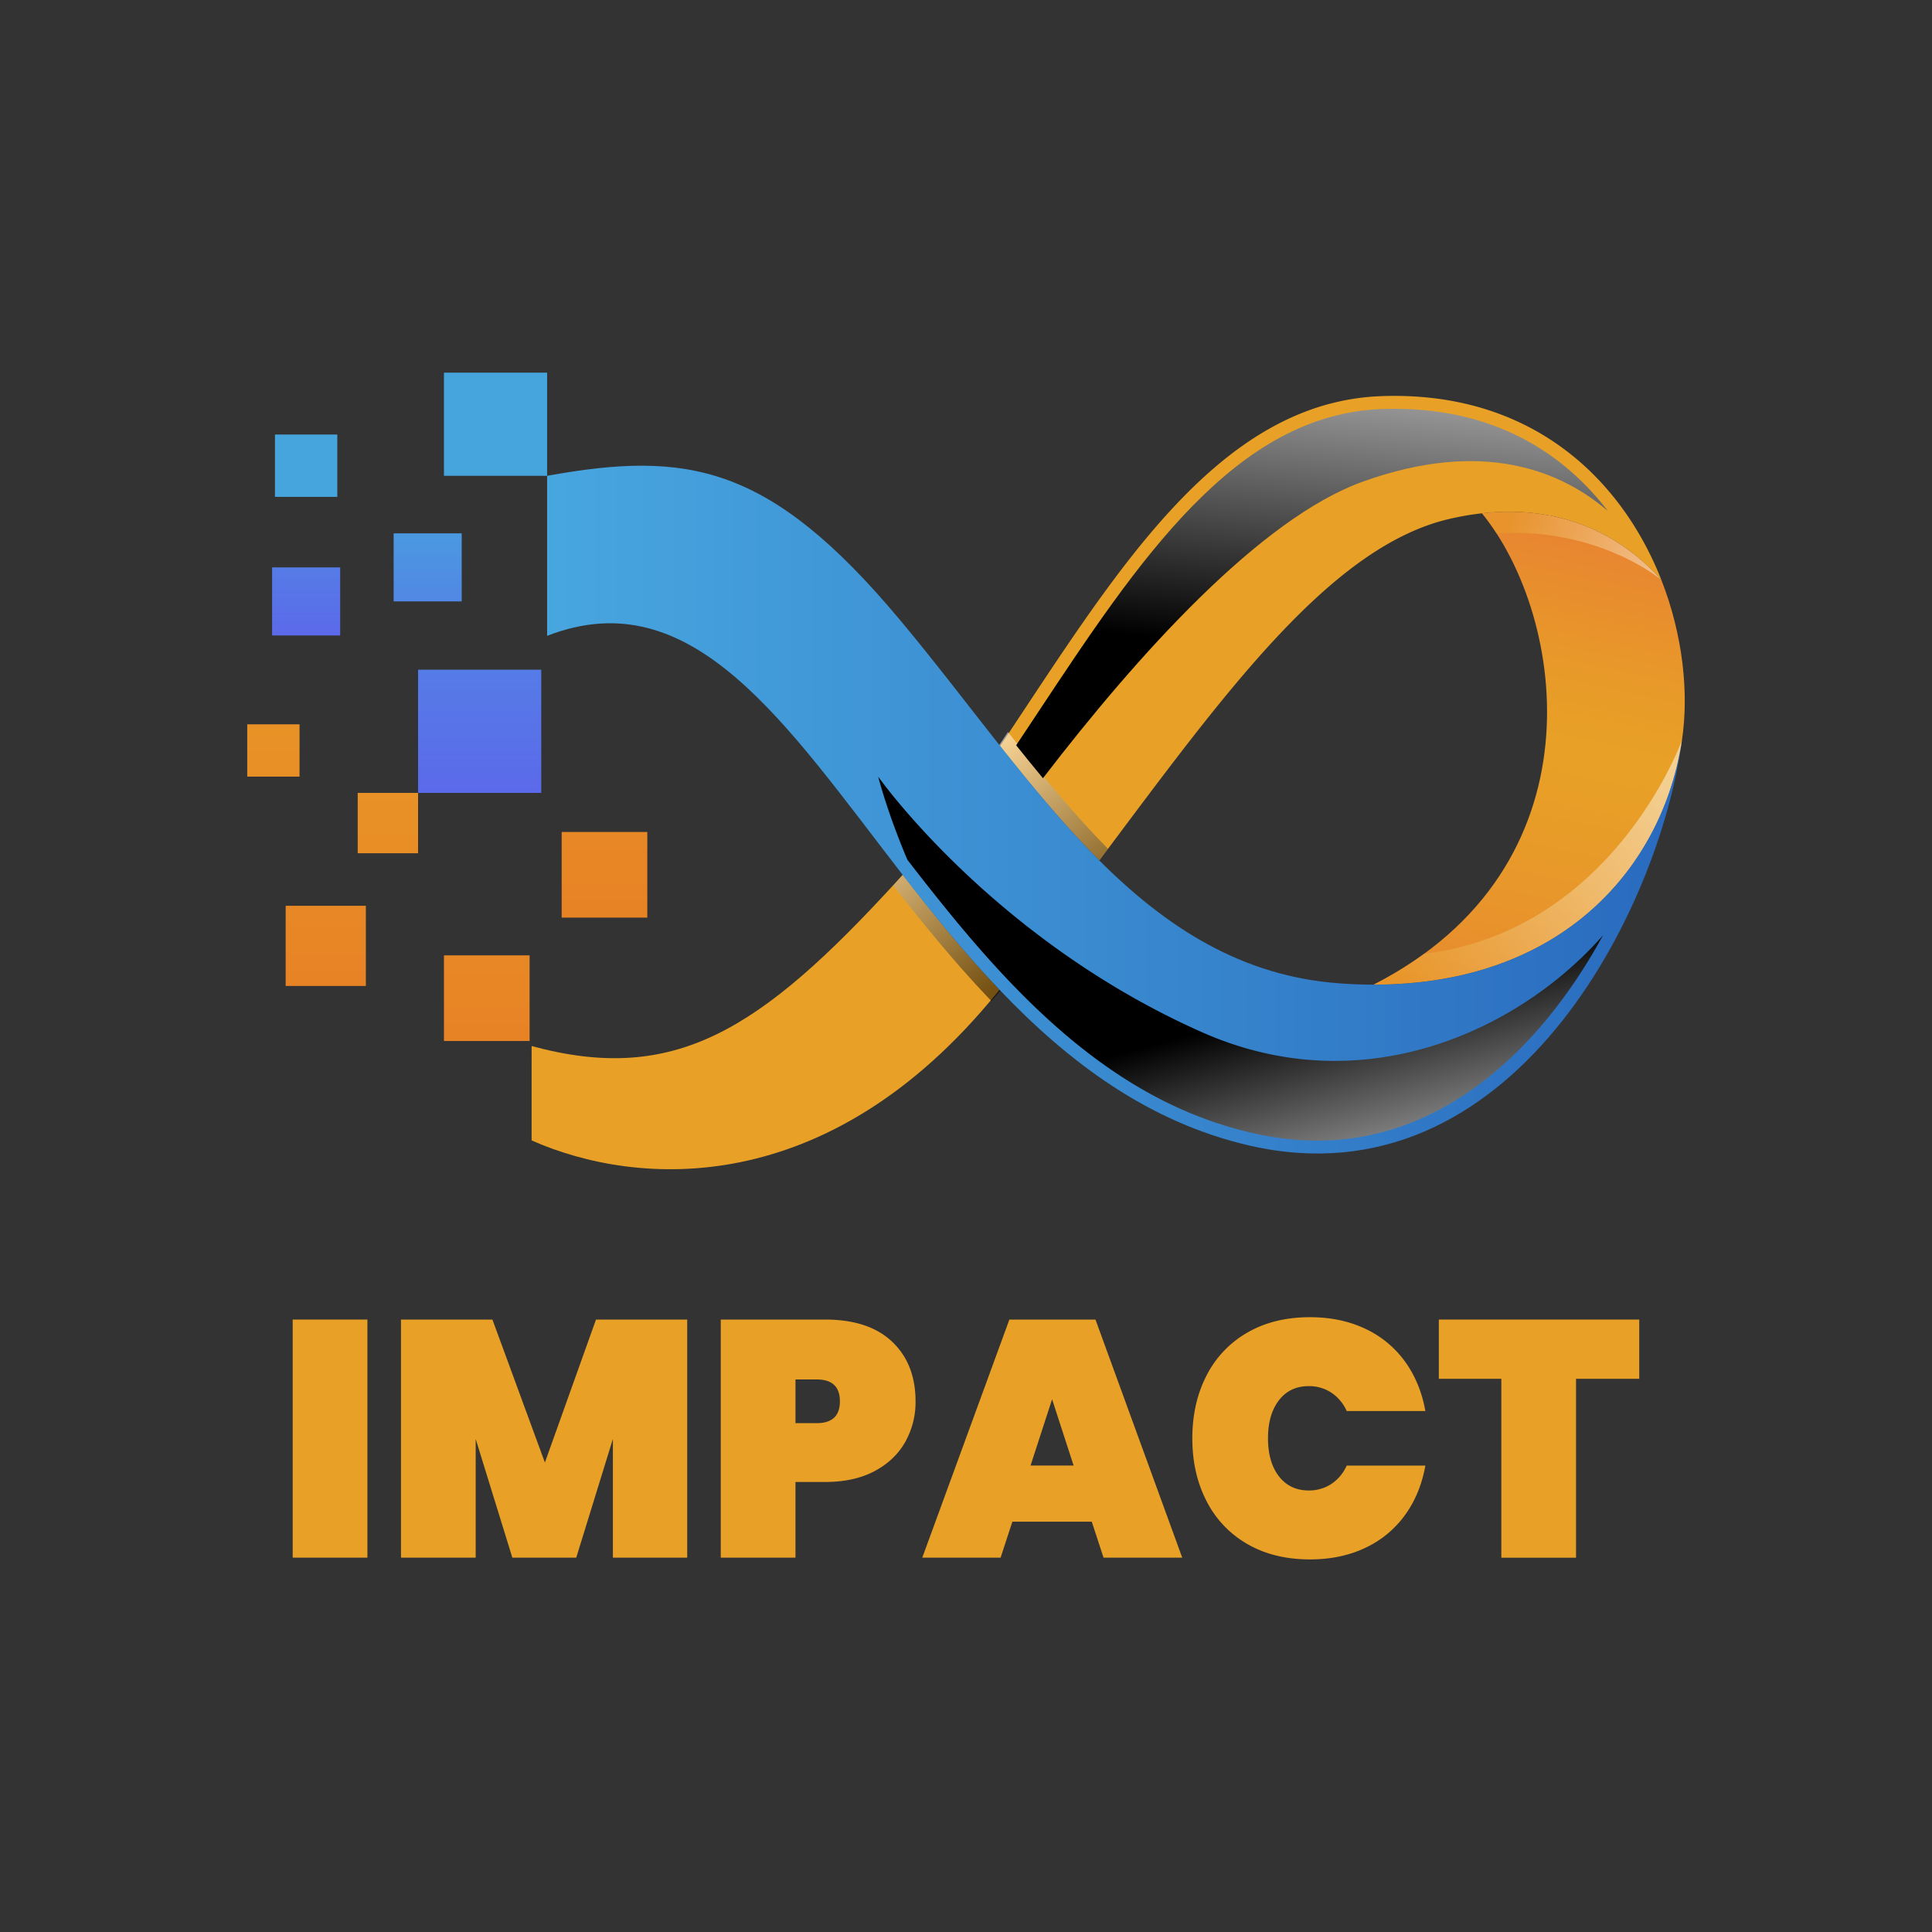
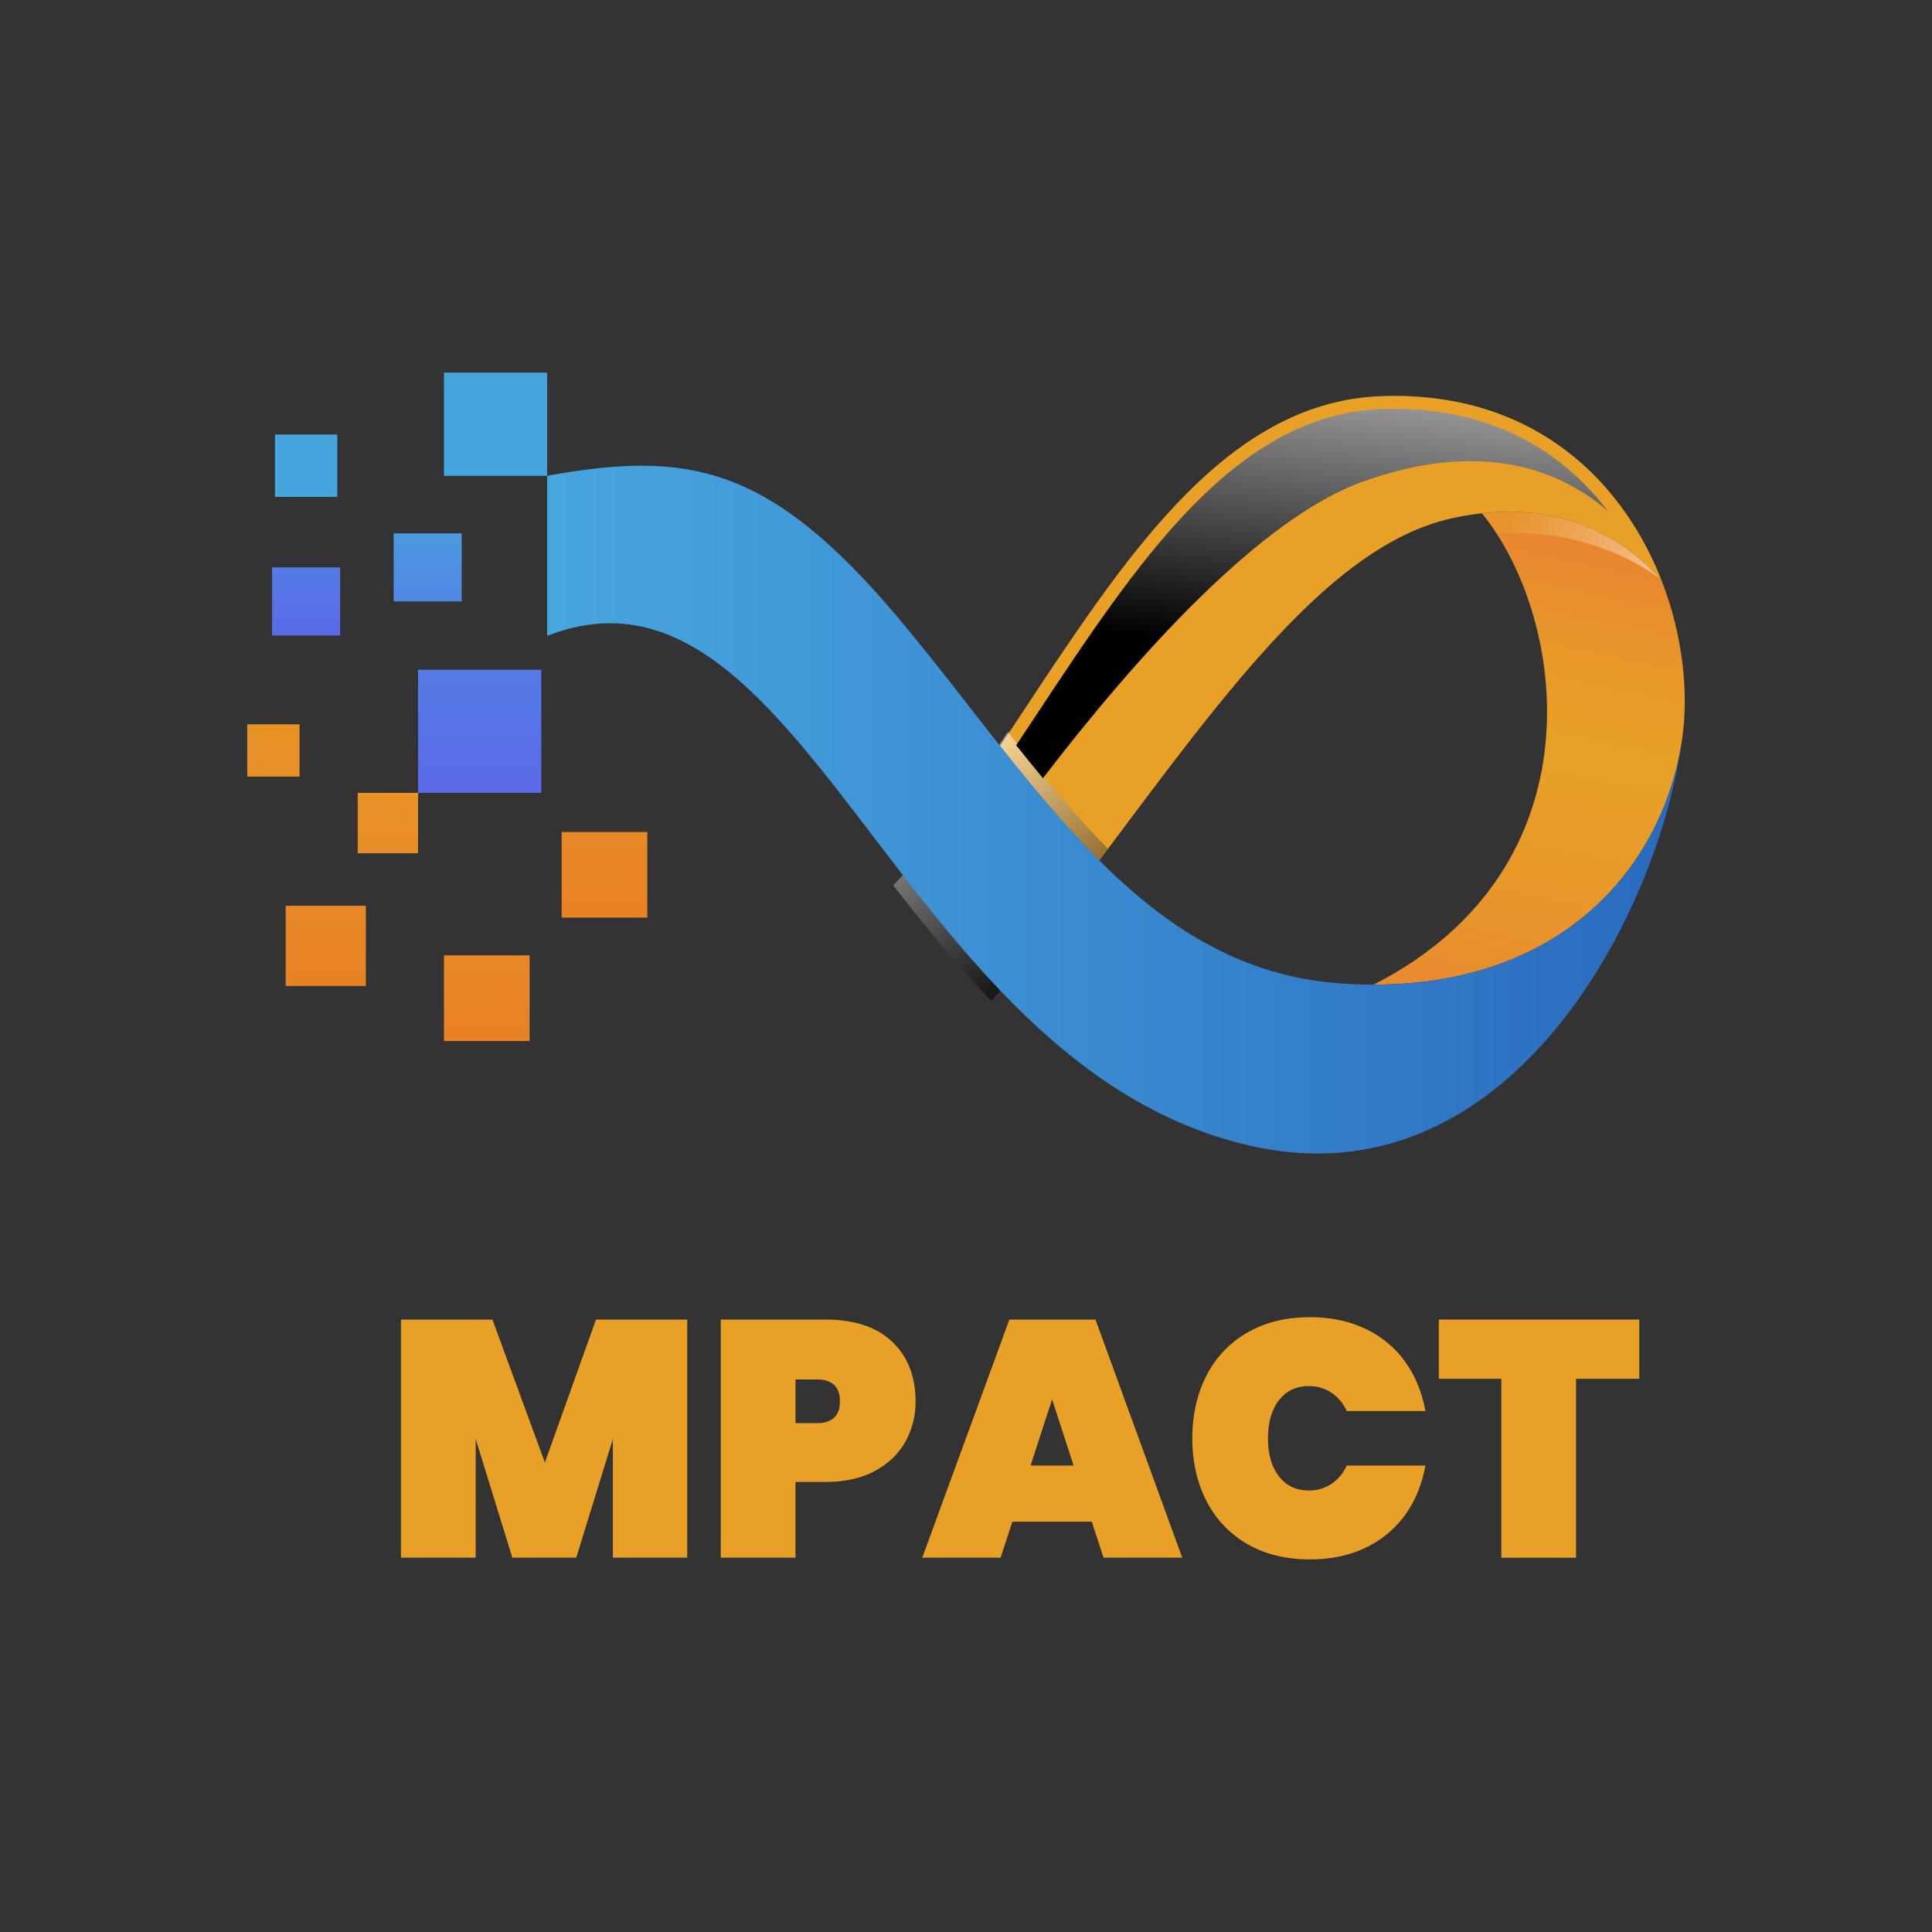
<svg xmlns="http://www.w3.org/2000/svg" xmlns:xlink="http://www.w3.org/1999/xlink" viewBox="0 0 1500 1500">
  <rect x="0" y="0" width="1500" height="1500" fill="#333333" stroke="none" />
  <defs>
    <style>.cls-1{isolation:isolate;}.cls-2{fill:#e8a126;}.cls-18,.cls-19,.cls-3,.cls-4{opacity:0.5;mix-blend-mode:multiply;}.cls-3{fill:url(#linear-gradient);}.cls-4{fill:url(#linear-gradient-2);}.cls-5{fill:url(#linear-gradient-3);}.cls-6{fill:url(#linear-gradient-4);}.cls-7{fill:url(#linear-gradient-5);}.cls-8{fill:url(#linear-gradient-6);}.cls-9{fill:url(#linear-gradient-7);}.cls-10{fill:url(#linear-gradient-8);}.cls-11{fill:url(#linear-gradient-9);}.cls-12{fill:url(#linear-gradient-10);}.cls-13{fill:url(#linear-gradient-11);}.cls-14{fill:url(#linear-gradient-12);}.cls-15{fill:url(#linear-gradient-13);}.cls-16{fill:url(#linear-gradient-14);}.cls-17,.cls-20{mix-blend-mode:screen;}.cls-17{fill:url(#linear-gradient-15);}.cls-18{fill:url(#linear-gradient-16);}.cls-19{fill:url(#linear-gradient-17);}.cls-20{fill:url(#linear-gradient-18);}</style>
    <linearGradient id="linear-gradient" x1="778.51" y1="578.25" x2="871.25" y2="704.72" gradientUnits="userSpaceOnUse">
      <stop offset="0" stop-color="#fff" />
      <stop offset="1" />
    </linearGradient>
    <linearGradient id="linear-gradient-2" x1="680.82" y1="640.18" x2="773.57" y2="766.65" xlink:href="#linear-gradient" />
    <linearGradient id="linear-gradient-3" x1="1241.35" y1="413.26" x2="1153.8" y2="821.85" gradientUnits="userSpaceOnUse">
      <stop offset="0" stop-color="#e88431" />
      <stop offset="0.25" stop-color="#e89929" />
      <stop offset="0.41" stop-color="#e8a126" />
      <stop offset="0.66" stop-color="#e8982a" />
      <stop offset="1" stop-color="#e88431" />
    </linearGradient>
    <linearGradient id="linear-gradient-4" x1="424.78" y1="628.58" x2="1305.85" y2="628.58" gradientUnits="userSpaceOnUse">
      <stop offset="0" stop-color="#48a6df" />
      <stop offset="0.57" stop-color="#3785cd" />
      <stop offset="1" stop-color="#296abe" />
    </linearGradient>
    <linearGradient id="linear-gradient-5" x1="384.74" y1="402.88" x2="384.74" y2="894.51" gradientUnits="userSpaceOnUse">
      <stop offset="0" stop-color="#47a5de" />
      <stop offset="1" stop-color="#7f01ff" />
    </linearGradient>
    <linearGradient id="linear-gradient-6" x1="237.68" y1="387.9" x2="237.68" y2="684.93" xlink:href="#linear-gradient-5" />
    <linearGradient id="linear-gradient-7" x1="332.05" y1="377.76" x2="332.05" y2="869.4" xlink:href="#linear-gradient-5" />
    <linearGradient id="linear-gradient-8" x1="237.68" y1="315.36" x2="237.68" y2="807" xlink:href="#linear-gradient-5" />
    <linearGradient id="linear-gradient-9" x1="372.41" y1="293.43" x2="372.41" y2="1183.26" xlink:href="#linear-gradient-5" />
    <linearGradient id="linear-gradient-10" x1="469.32" y1="307.09" x2="469.32" y2="798.72" gradientUnits="userSpaceOnUse">
      <stop offset="0" stop-color="#e8a126" />
      <stop offset="1" stop-color="#e87c25" />
    </linearGradient>
    <linearGradient id="linear-gradient-11" x1="301.16" y1="402.88" x2="301.16" y2="894.51" xlink:href="#linear-gradient-10" />
    <linearGradient id="linear-gradient-12" x1="377.94" y1="402.88" x2="377.94" y2="894.51" xlink:href="#linear-gradient-10" />
    <linearGradient id="linear-gradient-13" x1="252.93" y1="385.9" x2="252.93" y2="846.3" xlink:href="#linear-gradient-10" />
    <linearGradient id="linear-gradient-14" x1="212.26" y1="363.9" x2="212.26" y2="855.53" xlink:href="#linear-gradient-10" />
    <linearGradient id="linear-gradient-15" x1="1058.19" y1="1009.85" x2="995.93" y2="783.51" xlink:href="#linear-gradient" />
    <linearGradient id="linear-gradient-16" x1="1304.95" y1="614.63" x2="1094.82" y2="776.12" gradientUnits="userSpaceOnUse">
      <stop offset="0" stop-color="#fff" />
      <stop offset="1" stop-color="#e8a126" />
    </linearGradient>
    <linearGradient id="linear-gradient-17" x1="1303.57" y1="441.38" x2="1170.29" y2="403.44" xlink:href="#linear-gradient-16" />
    <linearGradient id="linear-gradient-18" x1="1050.73" y1="169.5" x2="1016.69" y2="507.07" xlink:href="#linear-gradient" />
  </defs>
  <g class="cls-1">
    <g id="Layer_1" data-name="Layer 1">
-       <path class="cls-2" d="M776,768.41c-.75,1-1.56,1.91-2.31,2.87-131,160.84-278.86,150.44-360.94,114.15V812.14C523.7,842.3,590,800.33,695.9,684.67c1.66-1.81,3.32-3.62,4.93-5.48C724.35,709.5,749,740.11,776,768.41Z" />
      <path class="cls-2" d="M1289.87,450.24c-34.64-38.45-81.78-58.15-139.23-51.72a217.92,217.92,0,0,0-25.39,4.38C1032,424.56,948.78,541,853.53,668c-26.79-26.74-51.92-57.2-77-88.87C864.34,447.78,944,312.08,1072.68,307.55,1190.36,303.4,1259.66,373.29,1289.87,450.24Z" />
      <path class="cls-3" d="M860.21,659c-25.72-26-49.83-55.52-72.08-83.61-1.86-2.35-3.72-4.75-5.57-7.1q-8,12.11-16.12,24.25c25.08,31.66,50.22,62.12,77,88.86Q851.9,670.11,860.21,659Z" />
      <path class="cls-4" d="M787.73,756.05c-27-28.3-51.67-58.91-75.19-89.21-1.61,1.86-3.27,3.66-4.93,5.47-4.77,5.21-9.44,10.22-14.06,15.13,21.24,27.28,46.4,58.57,74.16,87.68.68.71,1.35,1.36,2,2.06,5.25-5.85,10.49-11.87,15.69-18.26C786.17,758,787,757,787.73,756.05Z" />
      <path class="cls-5" d="M1305.85,574.75c-14.68,97.51-92,189.74-239.31,189.69,177.89-90.93,149.69-285,84.1-365.92,57.45-6.43,104.59,13.27,139.23,51.72C1306.6,492.87,1311.38,538,1305.85,574.75Z" />
      <path class="cls-6" d="M1305.85,574.75C1288.36,707,1173.25,936,970.24,889.45c-78.81-18.1-140.94-65.09-194.22-121-27-28.3-51.67-58.91-75.19-89.22C610,562,537.77,449.64,424.78,493.67V369.42c109-19.72,172.71-9.1,274,111.94,26.89,32.17,52.27,65.64,77.71,97.81,25.08,31.67,50.21,62.13,77,88.87,52.17,52.12,110.63,90,186.73,95.45,9,.65,17.79,1,26.28,1C1213.82,764.49,1291.17,672.26,1305.85,574.75Z" />
      <rect class="cls-7" x="344.69" y="289.33" width="80.09" height="80.09" />
      <rect class="cls-8" x="213.49" y="337.37" width="48.39" height="48.39" />
      <rect class="cls-9" x="305.62" y="414.09" width="52.85" height="52.85" />
      <rect class="cls-10" x="211.26" y="440.52" width="52.85" height="52.85" />
      <rect class="cls-11" x="324.59" y="519.95" width="95.65" height="95.65" />
      <rect class="cls-12" x="436.08" y="645.95" width="66.49" height="66.49" />
      <rect class="cls-13" x="277.73" y="615.6" width="46.86" height="46.86" />
      <rect class="cls-14" x="344.69" y="741.74" width="66.49" height="66.49" />
      <rect class="cls-15" x="221.79" y="703.24" width="62.26" height="62.26" />
      <rect class="cls-16" x="191.96" y="562.36" width="40.6" height="40.6" />
-       <path class="cls-17" d="M1244.59,726.13c-63.47,72.43-184.88,131.32-311.33,75.29C770.8,729.43,681.84,603,681.84,603s6.64,26.68,22.62,64.46c1.45,1.88,2.85,3.73,4.31,5.61,21.23,27.35,46.68,59.25,74.53,88.45,62.14,65.25,122.26,102.8,189.19,118.17a225.93,225.93,0,0,0,50.38,5.89C1122.2,885.53,1197.9,812,1244.59,726.13Z" />
-       <path class="cls-18" d="M1105.62,740.55a292.64,292.64,0,0,1-39.08,23.89c147.28,0,224.63-92.18,239.31-189.69C1305.85,574.75,1252.83,722.66,1105.62,740.55Z" />
      <path class="cls-19" d="M1150.64,398.52a181.69,181.69,0,0,1,11.33,15.7c78.76-5.3,127.9,36,127.9,36C1255.23,411.79,1208.09,392.09,1150.64,398.52Z" />
      <path class="cls-20" d="M1057.93,374c94.29-33.95,154.88-7.82,190.39,22.74-30.09-39.34-81.42-79.34-165.75-79.34q-4.72,0-9.54.17c-113.87,4-188.95,117.43-268.44,237.5q-7.8,11.76-15.64,23.57c6.75,8.47,13.72,17,20.79,25.58C883.8,507.77,978.64,402.57,1057.93,374Z" />
-       <path class="cls-2" d="M285.25,1024.5v184.86h-58V1024.5Z" />
      <path class="cls-2" d="M533.55,1024.5v184.86h-57.7v-92.17l-28.46,92.17H397.78l-28.46-92.17v92.17h-58V1024.5h71l40.73,111,39.68-111Z" />
      <path class="cls-2" d="M702.74,1119.67q-8.1,14.24-23.89,22.59t-38.25,8.35h-23v58.75h-58V1024.5H640.6q33.95,0,52.09,17.24T710.83,1088A63.06,63.06,0,0,1,702.74,1119.67ZM652.09,1088q0-17-18-17H617.62v33.94h16.45Q652.09,1104.92,652.09,1088Z" />
      <path class="cls-2" d="M847.65,1181.42H786l-9.14,27.94H716.05l67.63-184.86h66.84l67.37,184.86h-61.1Zm-14.1-43.6-16.71-51.44-16.71,51.44Z" />
      <path class="cls-2" d="M936.81,1067.85a80.15,80.15,0,0,1,31.73-33.29q20.61-11.88,48.56-11.89,24,0,42.95,9a79.38,79.38,0,0,1,30.81,25.46q11.88,16.45,15.79,38.38h-61.08a33.27,33.27,0,0,0-11.89-14.23,31.27,31.27,0,0,0-17.62-5.09q-14.64,0-23.11,11t-8.48,29.5q0,18.54,8.48,29.51t23.11,11a31.27,31.27,0,0,0,17.62-5.09,33.15,33.15,0,0,0,11.89-14.23h61.08q-3.9,21.93-15.79,38.38a79.38,79.38,0,0,1-30.81,25.46q-18.93,9-42.95,9-27.93,0-48.56-11.88a80.21,80.21,0,0,1-31.73-33.29q-11.1-21.4-11.09-48.83T936.81,1067.85Z" />
      <path class="cls-2" d="M1272.71,1024.5v46h-49.08v138.9h-58v-138.9H1117.1v-46Z" />
    </g>
  </g>
</svg>